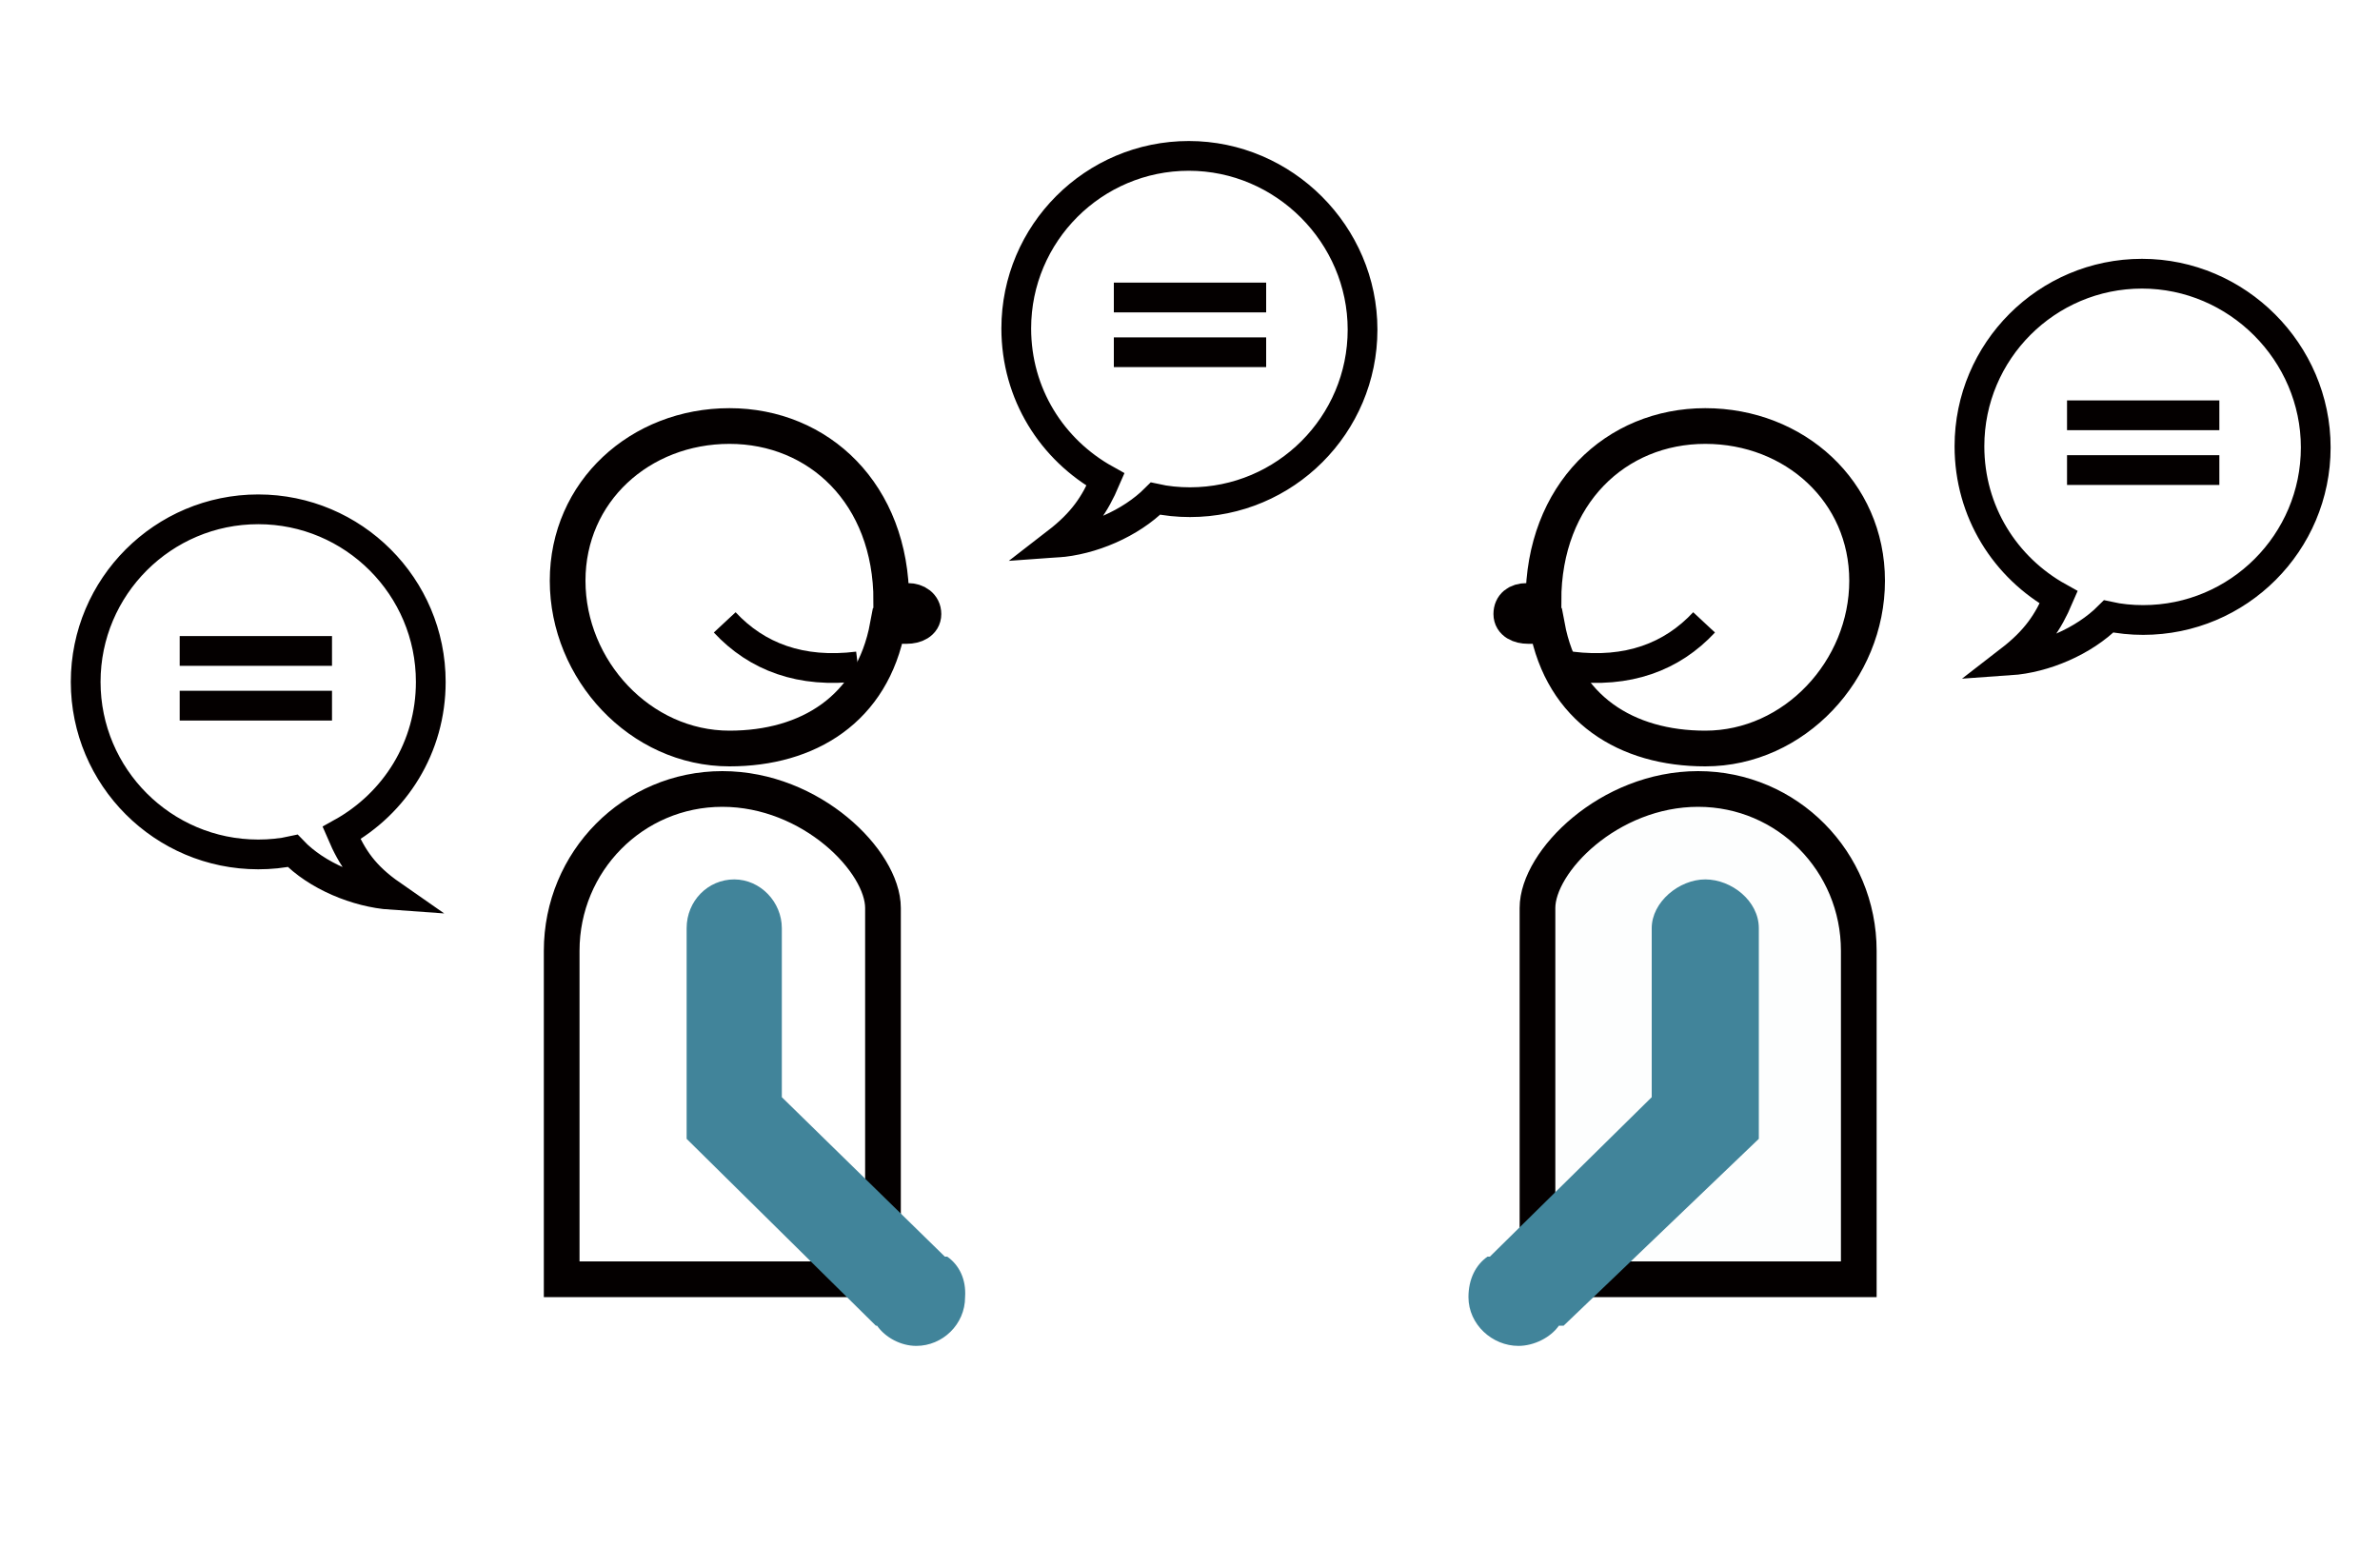
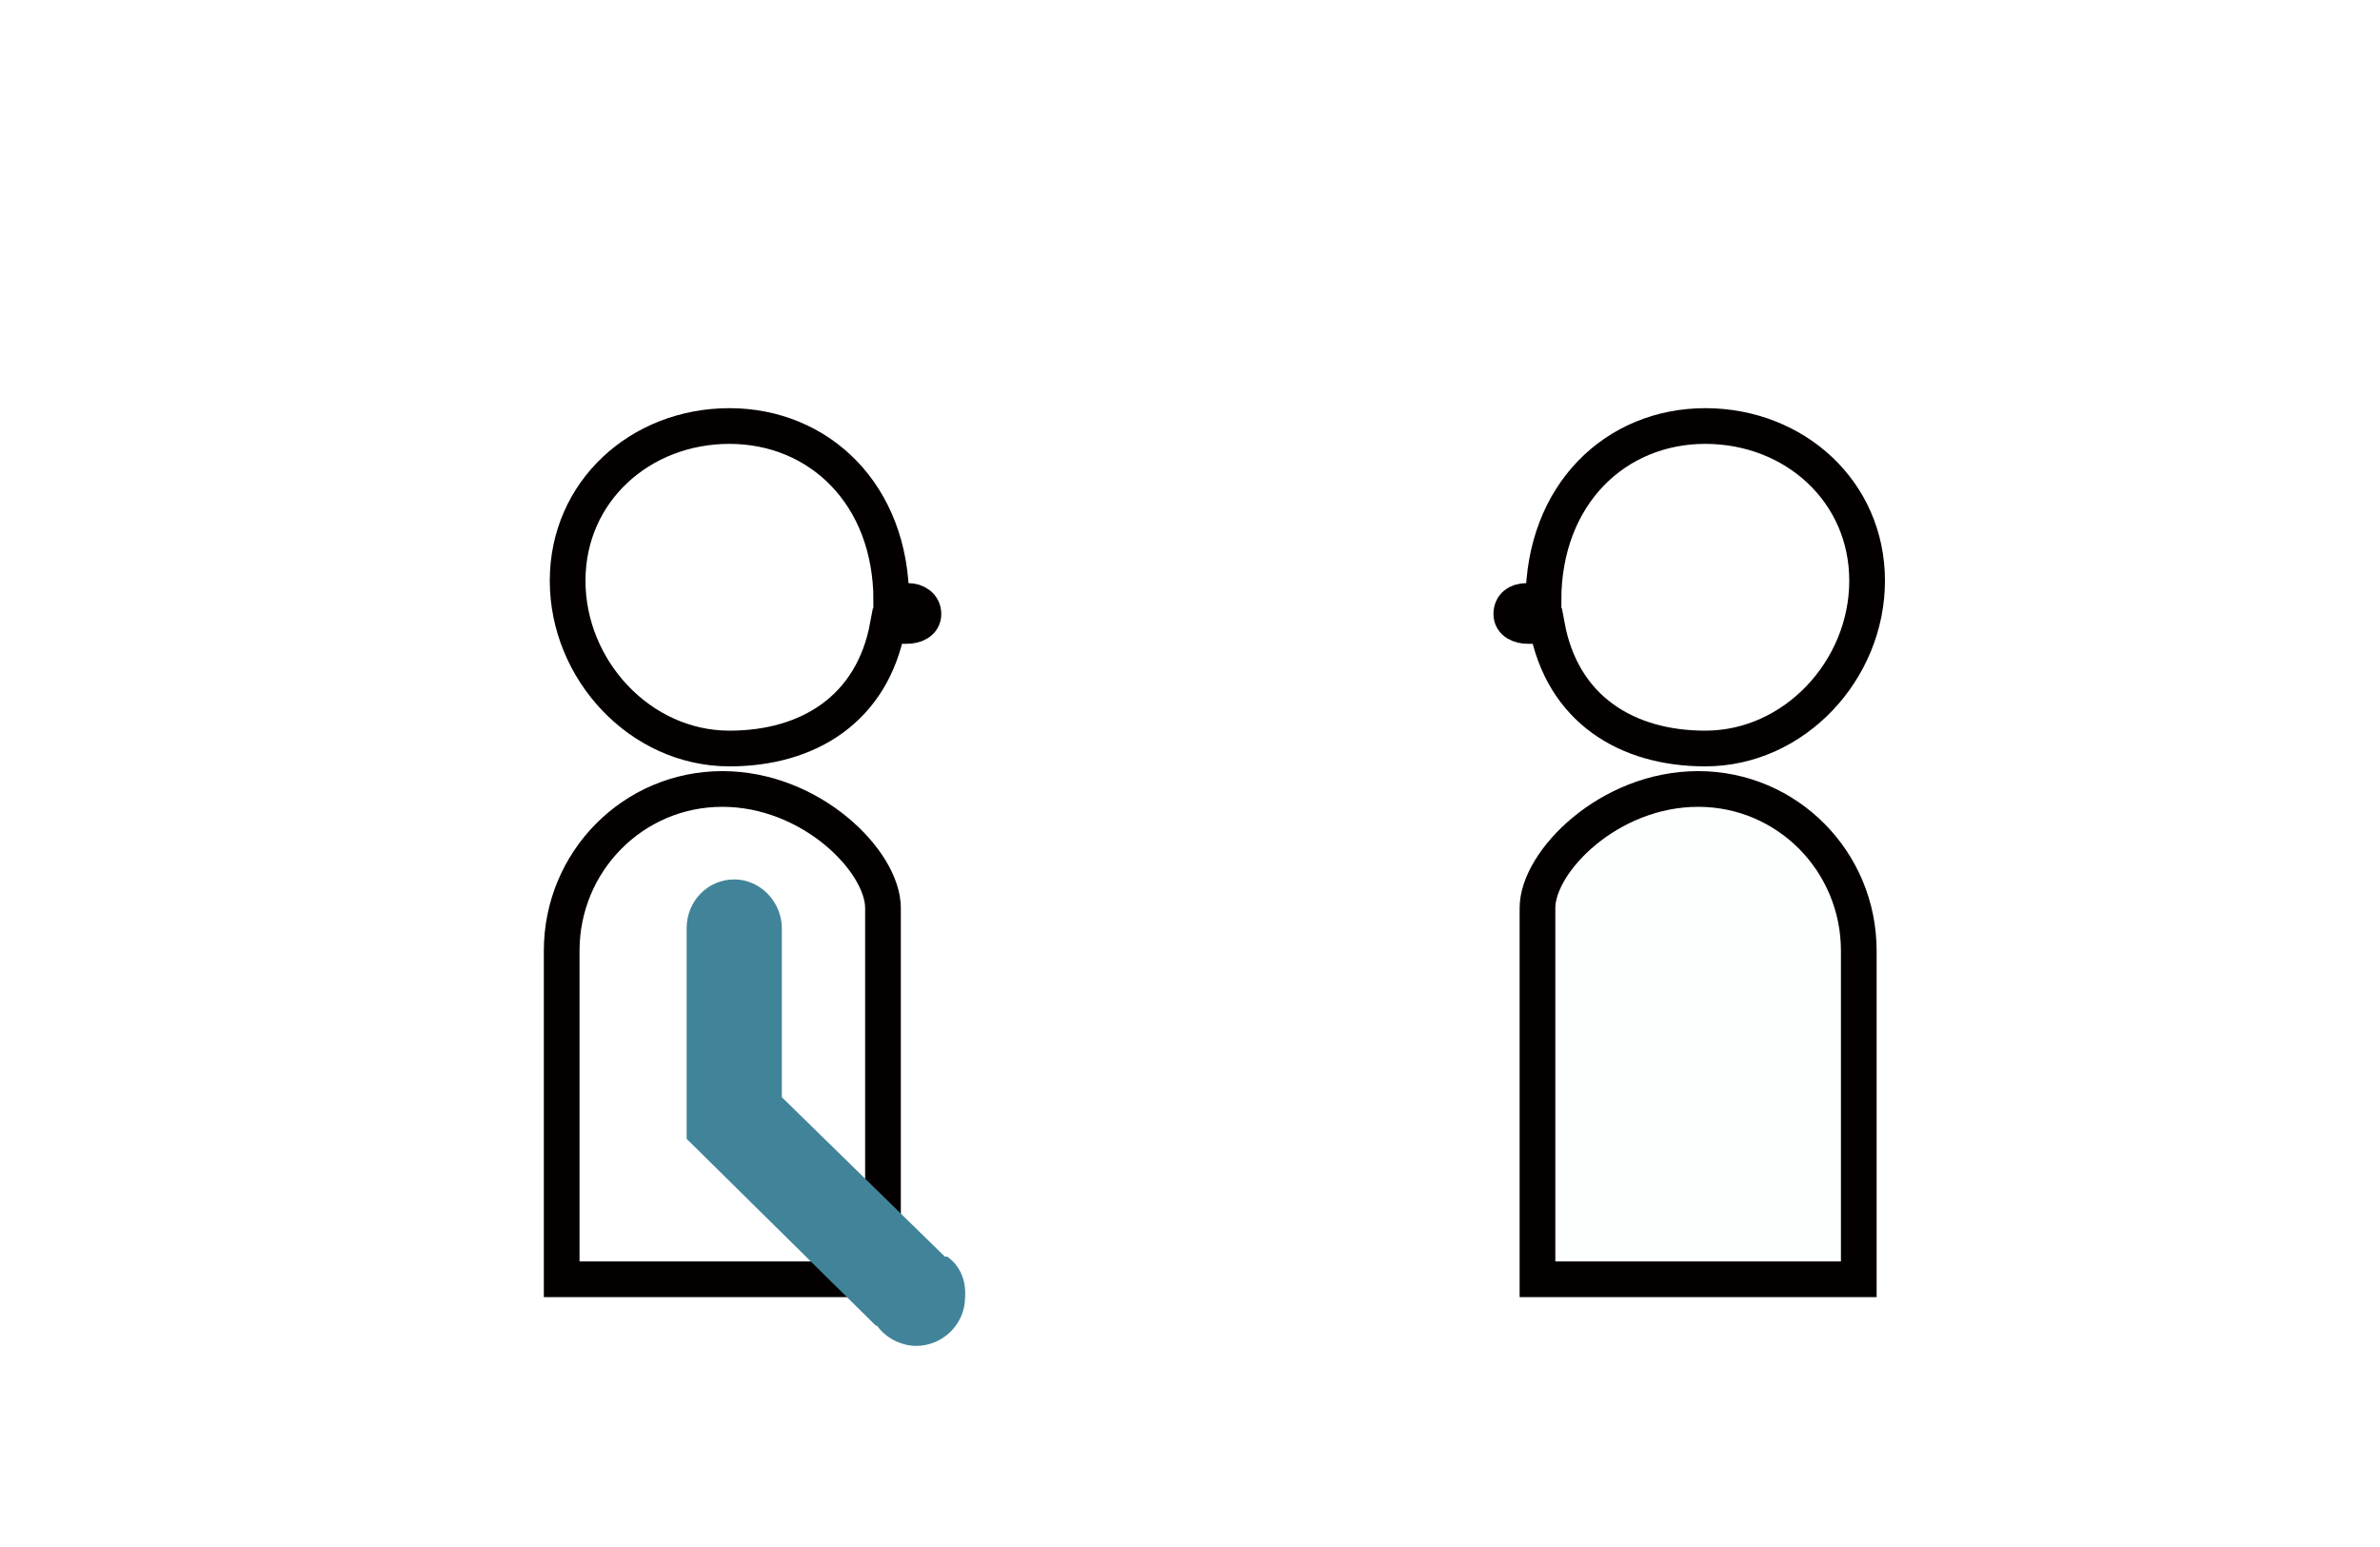
<svg xmlns="http://www.w3.org/2000/svg" id="レイヤー_1" viewBox="0 0 200 130">
  <style>.st0,.st1{fill:#fff}.st1{stroke:#040000;stroke-width:3;stroke-miterlimit:10}.st2{fill:#41849a}.st3,.st4,.st5{fill:#fdfefe;stroke:#040000;stroke-width:3;stroke-miterlimit:10}.st4,.st5{fill:#fff;stroke-width:2.5}.st5{fill:none}</style>
-   <path class="st0" d="M0 0h200v130H0z" />
  <path class="st1" d="M60.7 66.3c-7.5 0-13.5 6.1-13.5 13.6v27.6h27V76.3c0-3.9-6-10-13.5-10zm15.6-15.8h-1.4c0-9-6.1-14.7-13.6-14.7s-13.6 5.5-13.6 13 6.1 14.1 13.6 14.1c6.6 0 12-3.3 13.3-10.3h1.6c.7 0 1.4-.3 1.4-1s-.6-1.1-1.3-1.1z" />
  <path class="st2" d="M79.6 105.6h-.2L65.7 92.2V78c0-2.2-1.8-4.1-4-4.1s-4 1.8-4 4.1v17.7l15.9 15.7h.1c.7 1 2 1.7 3.3 1.7 2.2 0 4.1-1.8 4.1-4.1.1-1.5-.5-2.7-1.5-3.4z" />
  <path class="st3" d="M142.7 66.3c7.5 0 13.5 6.1 13.5 13.6v27.6h-27V76.3c0-3.9 6-10 13.5-10z" />
  <path class="st1" d="M128.3 50.5h1.4c0-9 6.1-14.7 13.6-14.7s13.6 5.5 13.6 13-6.1 14.1-13.6 14.1c-6.6 0-12-3.3-13.3-10.3h-1.6c-.7 0-1.4-.3-1.4-1s.5-1.1 1.3-1.1z" />
-   <path class="st2" d="M125 105.6h.2l13.6-13.4V78c0-2.2 2.3-4.1 4.5-4.1s4.5 1.8 4.5 4.1v17.7l-16.4 15.7h-.4c-.7 1-2.1 1.7-3.4 1.7-2.2 0-4.2-1.8-4.2-4.1 0-1.5.6-2.7 1.6-3.4z" />
-   <path class="st4" d="M99.9 13.1c-8 0-14.5 6.5-14.5 14.5 0 5.5 3 10.2 7.5 12.7-.9 2.1-1.9 3.6-4.1 5.3 2.9-.2 6.2-1.6 8.3-3.7.9.2 1.9.3 2.9.3 8 0 14.5-6.5 14.5-14.5s-6.6-14.6-14.6-14.6zM93.6 25h12.8m-12.8 4.6h12.8M28.7 70c4.5-2.5 7.5-7.2 7.5-12.7 0-8-6.5-14.5-14.5-14.5S7.2 49.3 7.2 57.3s6.5 14.5 14.5 14.5c1 0 2-.1 2.9-.3 2 2.1 5.4 3.5 8.3 3.7-2.3-1.6-3.3-3.1-4.2-5.2zm-.8-15.3H15.1m12.8 4.6H15.1M180 23c-8 0-14.5 6.5-14.5 14.5 0 5.5 3 10.2 7.5 12.7-.9 2.1-1.9 3.6-4.1 5.3 2.9-.2 6.2-1.6 8.3-3.7.9.2 1.9.3 2.9.3 8 0 14.5-6.5 14.5-14.5S188 23 180 23zm-6.3 11.9h12.8m-12.8 4.6h12.8" />
-   <path class="st5" d="M60.9 52.3c2.7 2.9 6.4 4.3 11.2 3.7m71.1-3.7c-2.7 2.9-6.4 4.3-11.2 3.7" />
</svg>